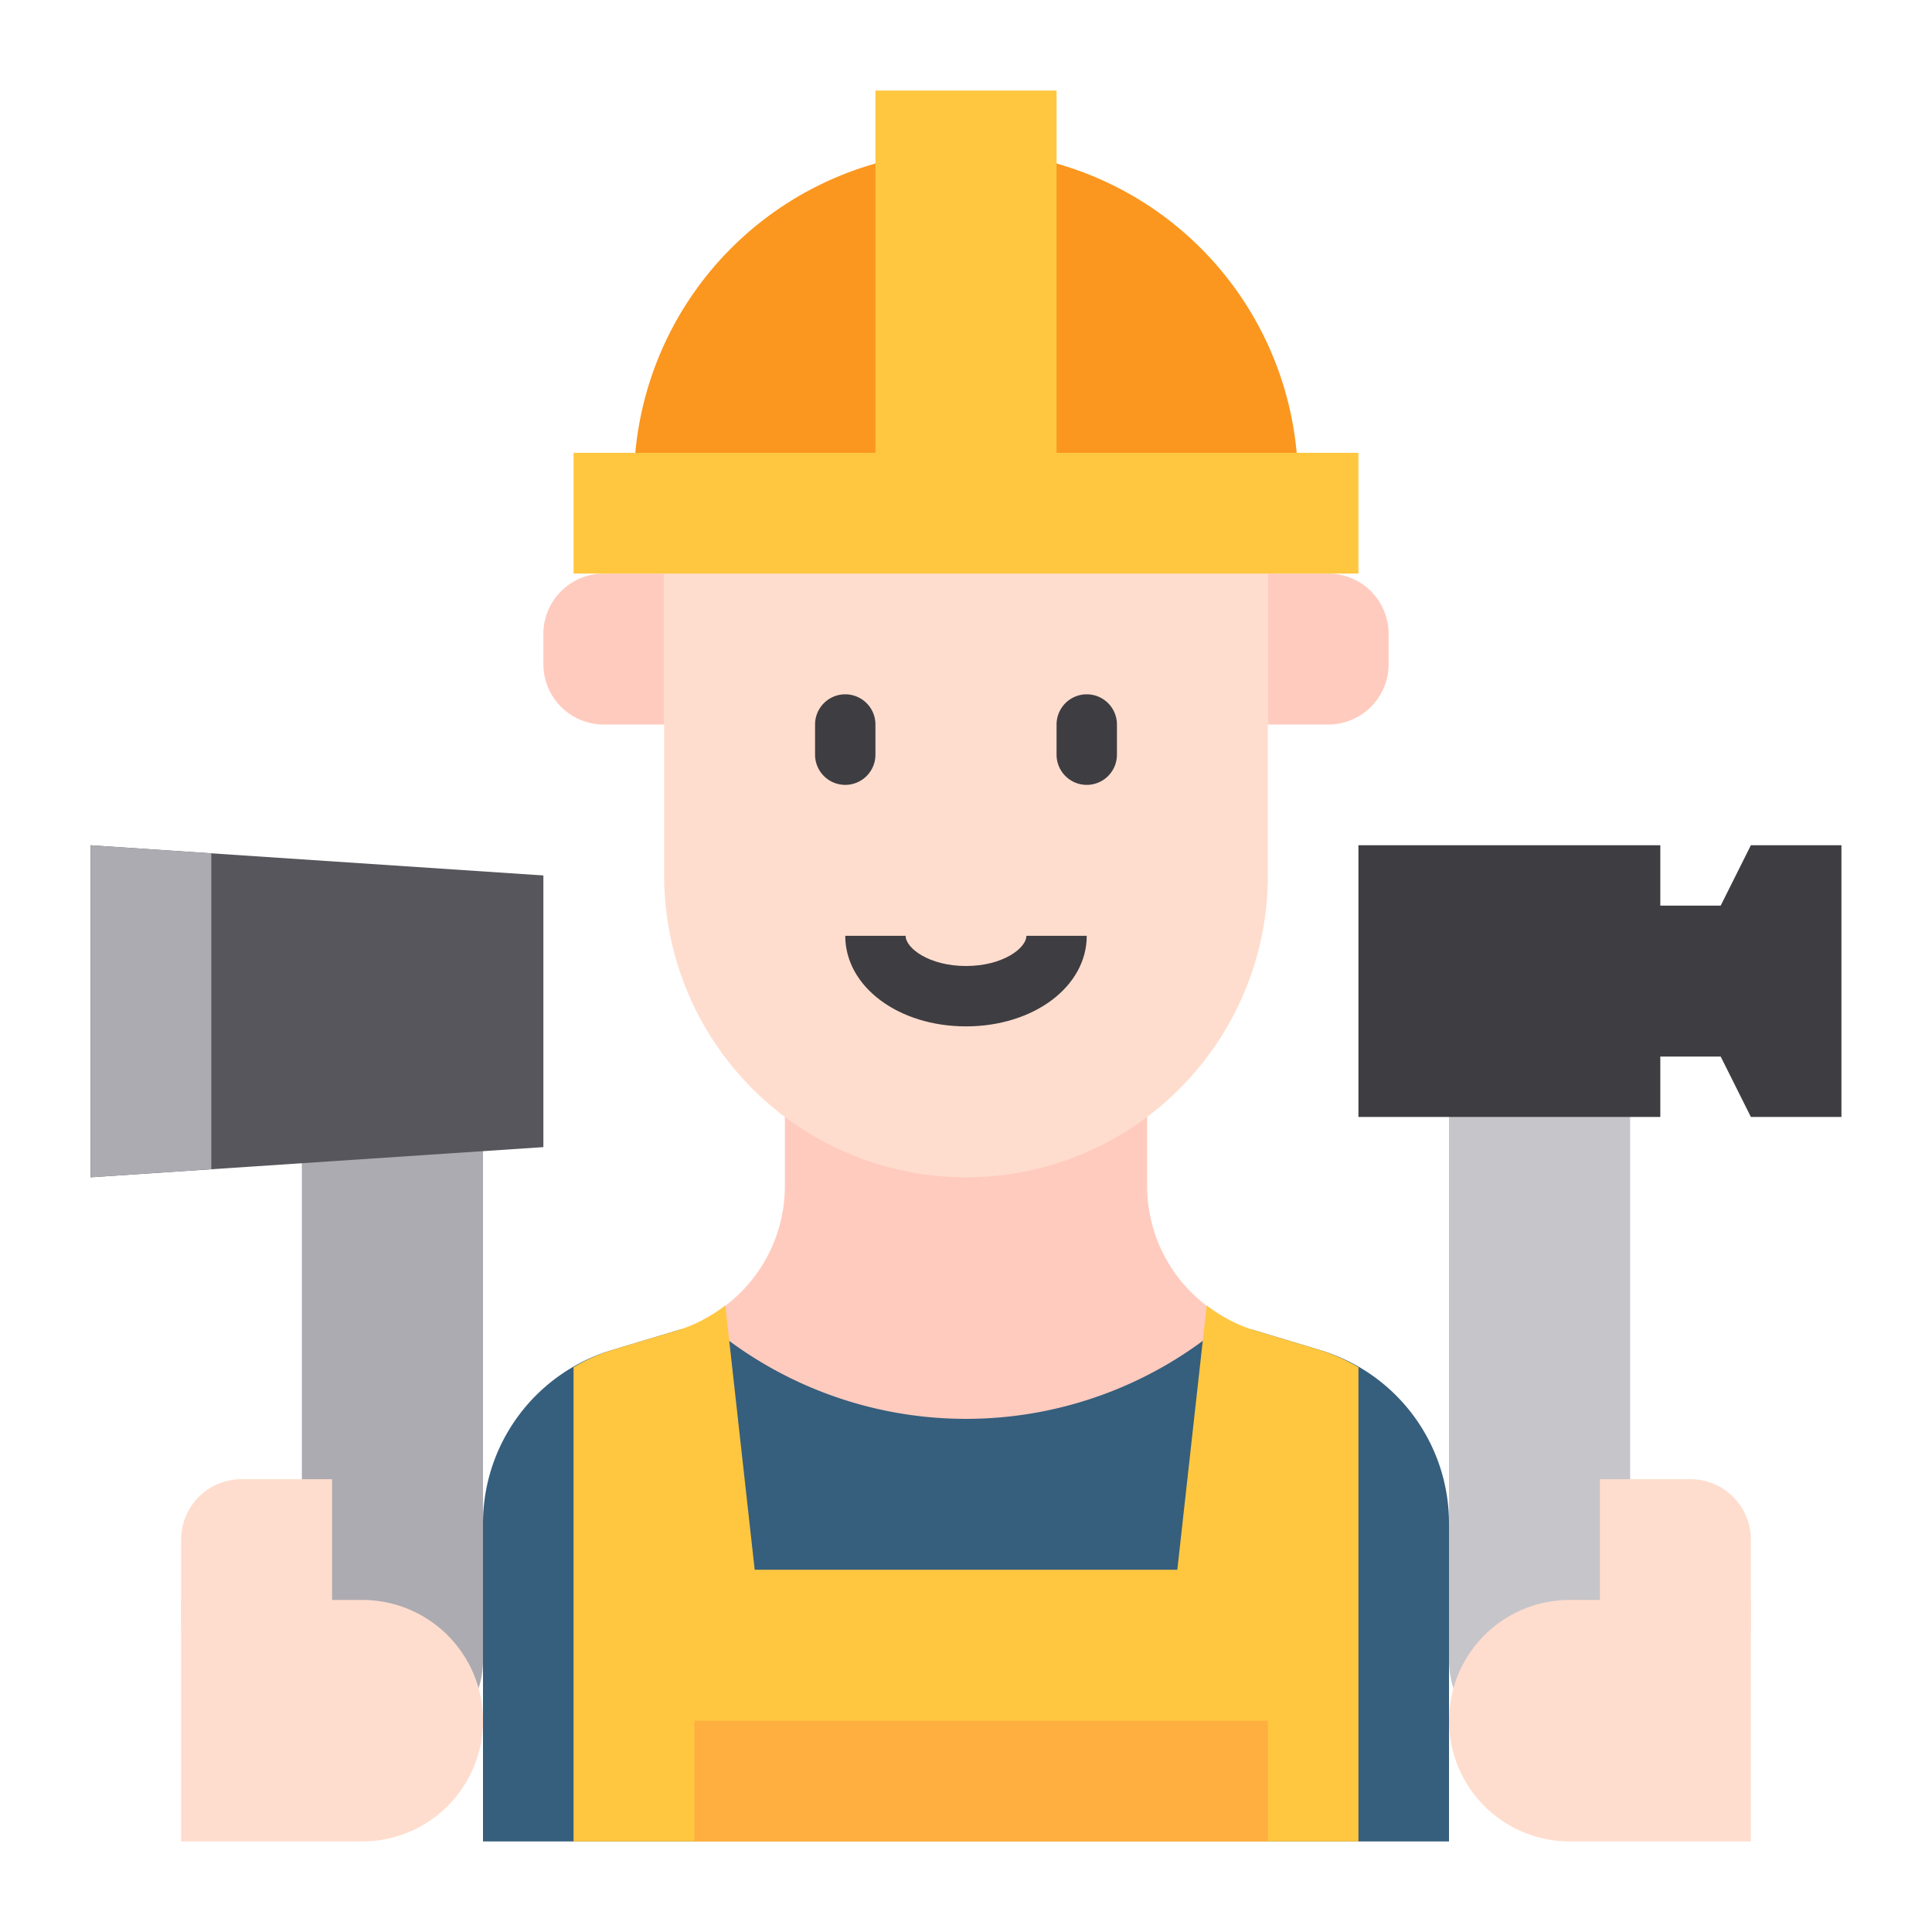
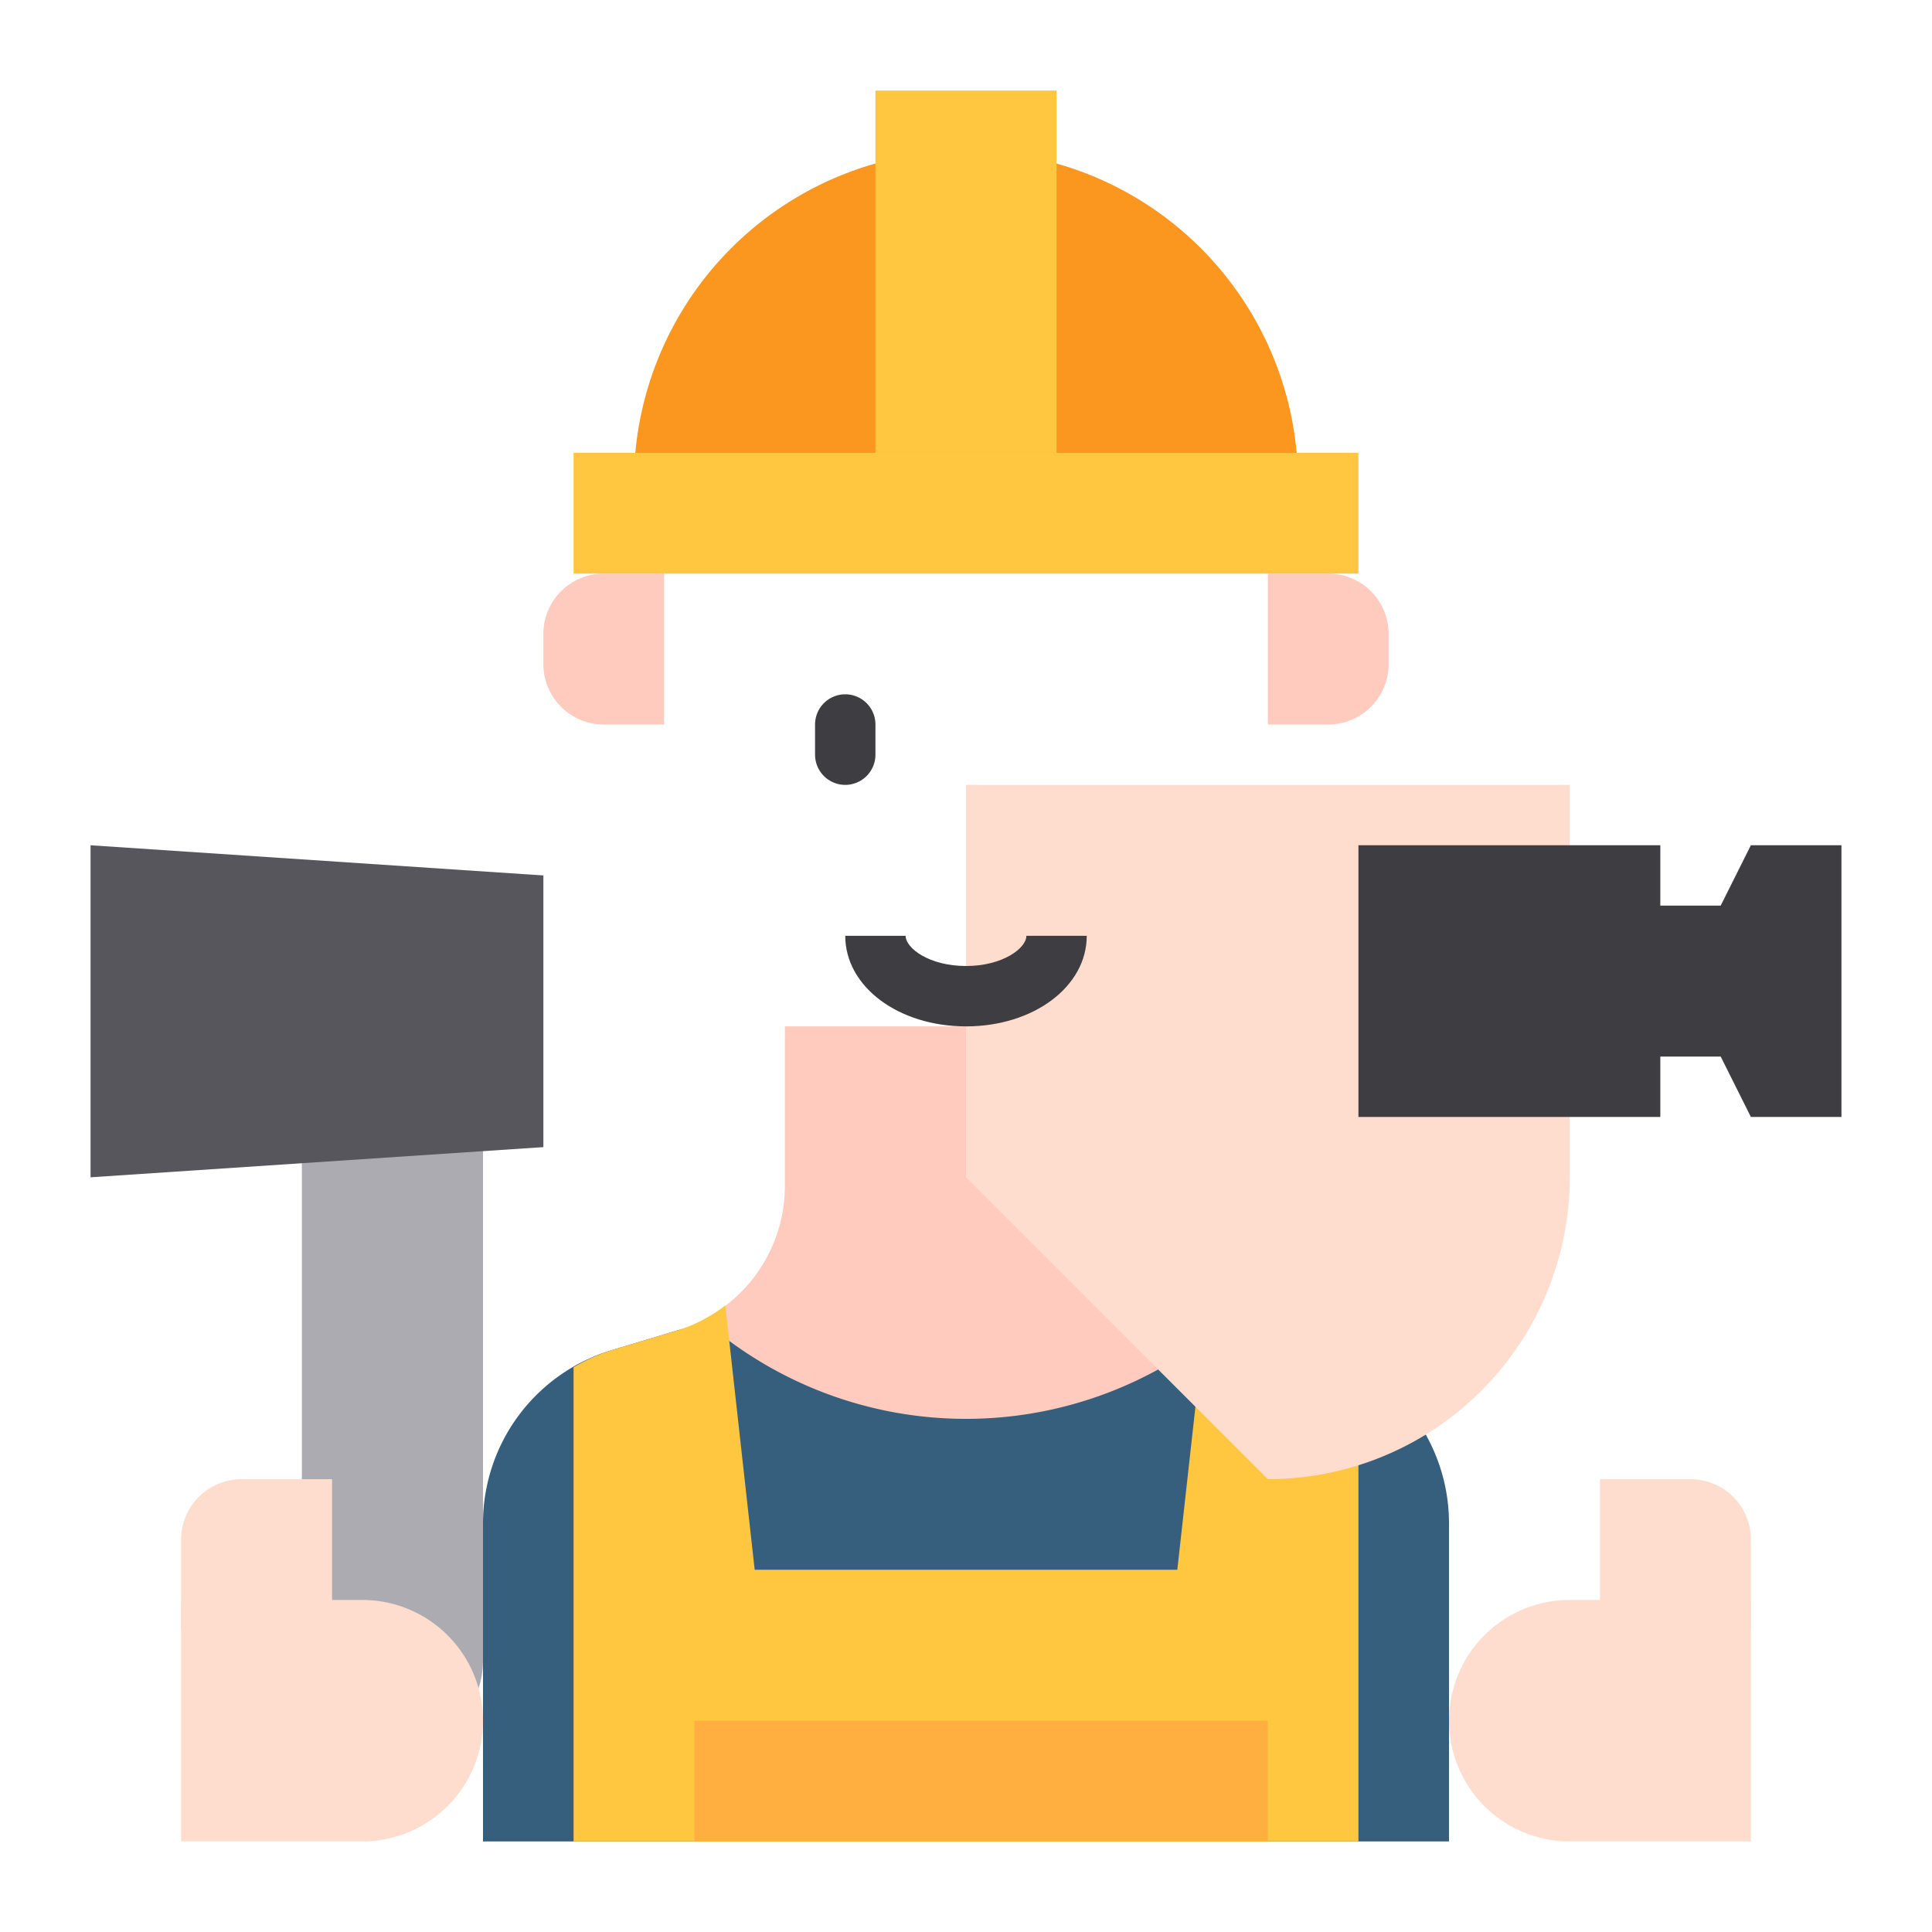
<svg xmlns="http://www.w3.org/2000/svg" id="Repair_Service" height="512" viewBox="0 0 64 64" width="512" data-name="Repair Service">
  <path d="m48 61v-10.54a5.991 5.991 0 0 0 -4.28-5.74l-2.16-.65c-2.11-.64-17.01-.64-19.12 0l-2.16.65a5.991 5.991 0 0 0 -4.28 5.74v10.54z" fill="#365e7d" />
  <path d="m40.71 43.72a13.2 13.2 0 0 1 -17.42 0 4.986 4.986 0 0 0 2.71-4.44v-5.28h12v5.28a4.986 4.986 0 0 0 2.71 4.44z" fill="#ffcbbe" />
  <path d="m43.72 44.72-2.16-.65a5 5 0 0 1 -1.587-.825l-.973 8.755h-14l-.973-8.755a5 5 0 0 1 -1.587.825l-2.16.65a5.98 5.98 0 0 0 -1.28.573v15.707h26v-15.707a5.98 5.98 0 0 0 -1.28-.573z" fill="#ffc740" />
-   <path d="m32 39a10 10 0 0 1 -10-10v-13h20v13a10 10 0 0 1 -10 10z" fill="#ffddce" />
+   <path d="m32 39v-13h20v13a10 10 0 0 1 -10 10z" fill="#ffddce" />
  <path d="m20 19h2a0 0 0 0 1 0 0v5a0 0 0 0 1 0 0h-2a2 2 0 0 1 -2-2v-1a2 2 0 0 1 2-2z" fill="#ffcbbe" />
  <path d="m44 19h2a0 0 0 0 1 0 0v5a0 0 0 0 1 0 0h-2a2 2 0 0 1 -2-2v-1a2 2 0 0 1 2-2z" fill="#ffcbbe" transform="matrix(-1 0 0 -1 88 43)" />
  <path d="m43 18h-22v-2a11 11 0 0 1 11-11 11 11 0 0 1 11 11z" fill="#fb961f" />
-   <path d="m48 35h6a0 0 0 0 1 0 0v20a3 3 0 0 1 -3 3 3 3 0 0 1 -3-3v-20a0 0 0 0 1 0 0z" fill="#c6c5ca" />
  <path d="m10 35h6a0 0 0 0 1 0 0v20a3 3 0 0 1 -3 3 3 3 0 0 1 -3-3v-20a0 0 0 0 1 0 0z" fill="#acabb1" />
  <path d="m53 49h5a0 0 0 0 1 0 0v5a0 0 0 0 1 0 0h-3a2 2 0 0 1 -2-2v-3a0 0 0 0 1 0 0z" fill="#ffddce" transform="matrix(-1 0 0 -1 111 103)" />
  <path d="m52 61h6v-8h-6a4 4 0 0 0 -4 4 4 4 0 0 0 4 4z" fill="#ffddce" />
  <path d="m23 57h19v4h-19z" fill="#ffaf40" />
  <path d="m58 28-1 2h-2v-2h-10v9h10v-2h2l1 2h3v-9z" fill="#3e3d42" />
  <path d="m8 49h3a0 0 0 0 1 0 0v5a0 0 0 0 1 0 0h-5a0 0 0 0 1 0 0v-3a2 2 0 0 1 2-2z" fill="#ffddce" />
  <path d="m12 61h-6v-8h6a4 4 0 0 1 4 4 4 4 0 0 1 -4 4z" fill="#ffddce" />
  <path d="m18 38-15 1v-11l15 1z" fill="#57565c" />
-   <path d="m7 28.27v10.46l-4 .27v-11z" fill="#acabb1" />
  <path d="m19 15h26v4h-26z" fill="#ffc740" />
  <path d="m29 3h6v12h-6z" fill="#ffc740" />
  <g fill="#3e3d42">
    <path d="m28 26a1 1 0 0 0 1-1v-1a1 1 0 0 0 -2 0v1a1 1 0 0 0 1 1z" />
-     <path d="m36 26a1 1 0 0 0 1-1v-1a1 1 0 0 0 -2 0v1a1 1 0 0 0 1 1z" />
    <path d="m32 34c2.243 0 4-1.318 4-3h-2c0 .408-.779 1-2 1s-2-.592-2-1h-2c0 1.682 1.757 3 4 3z" />
  </g>
</svg>